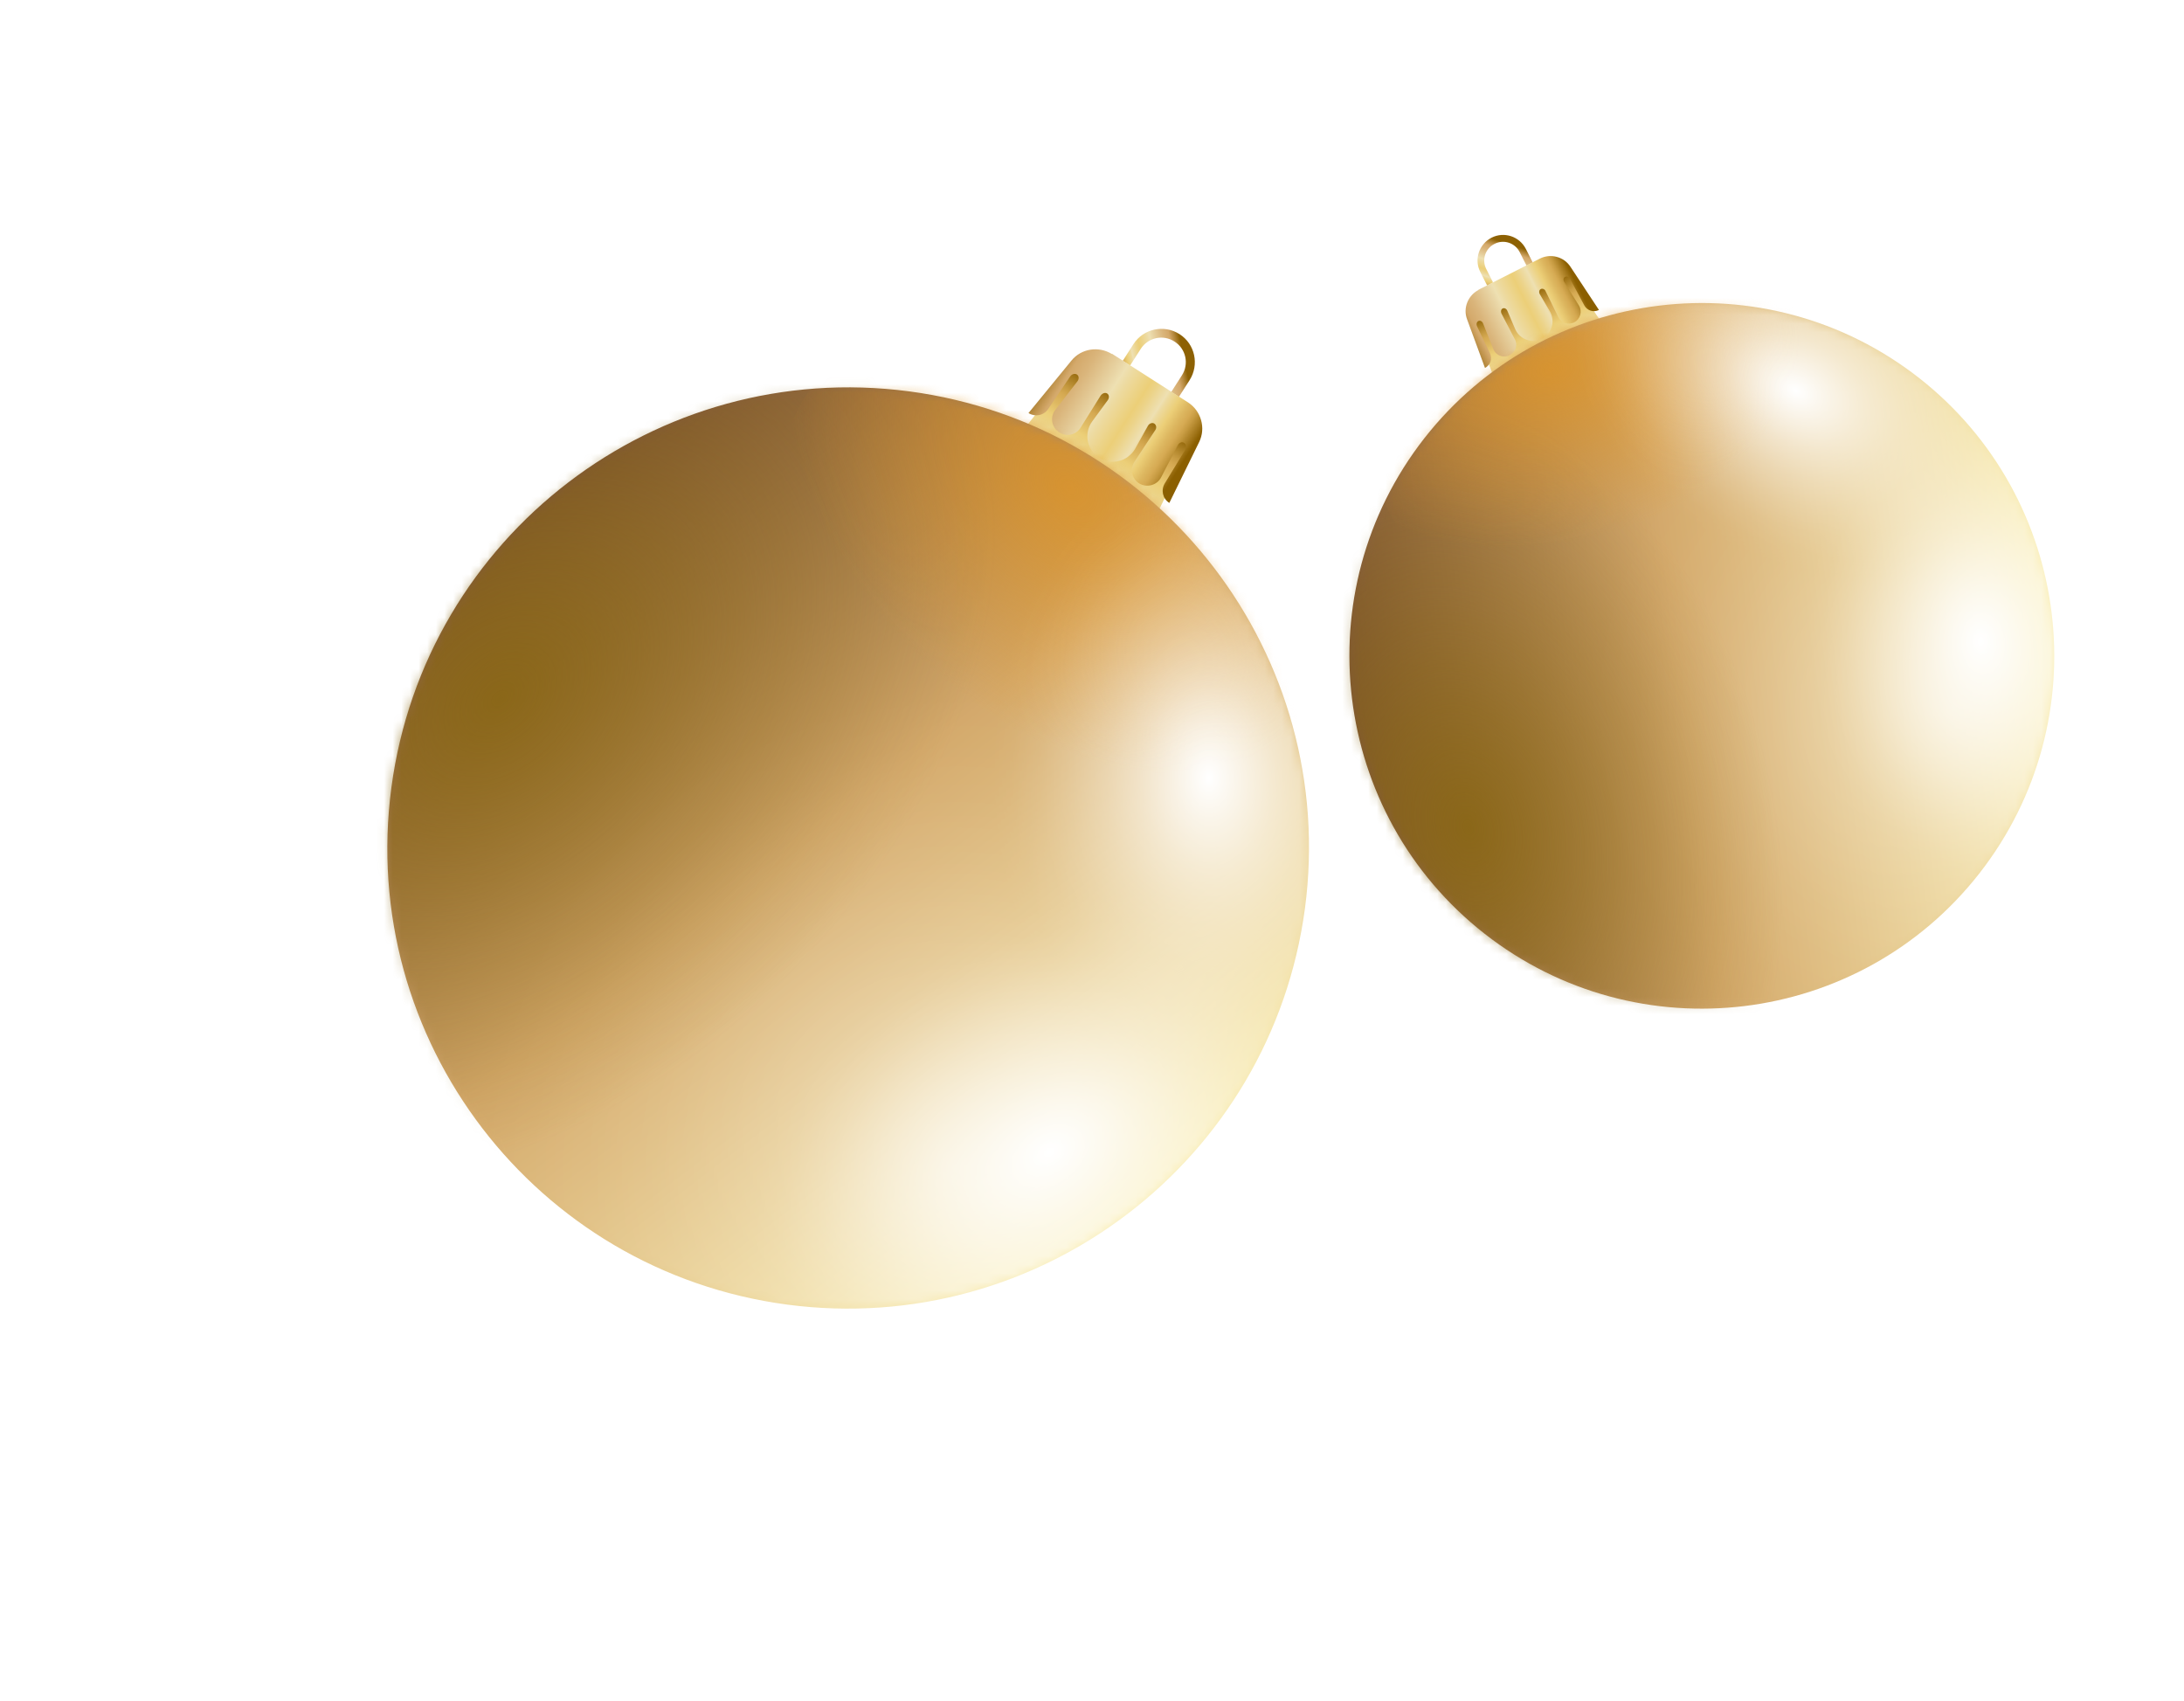
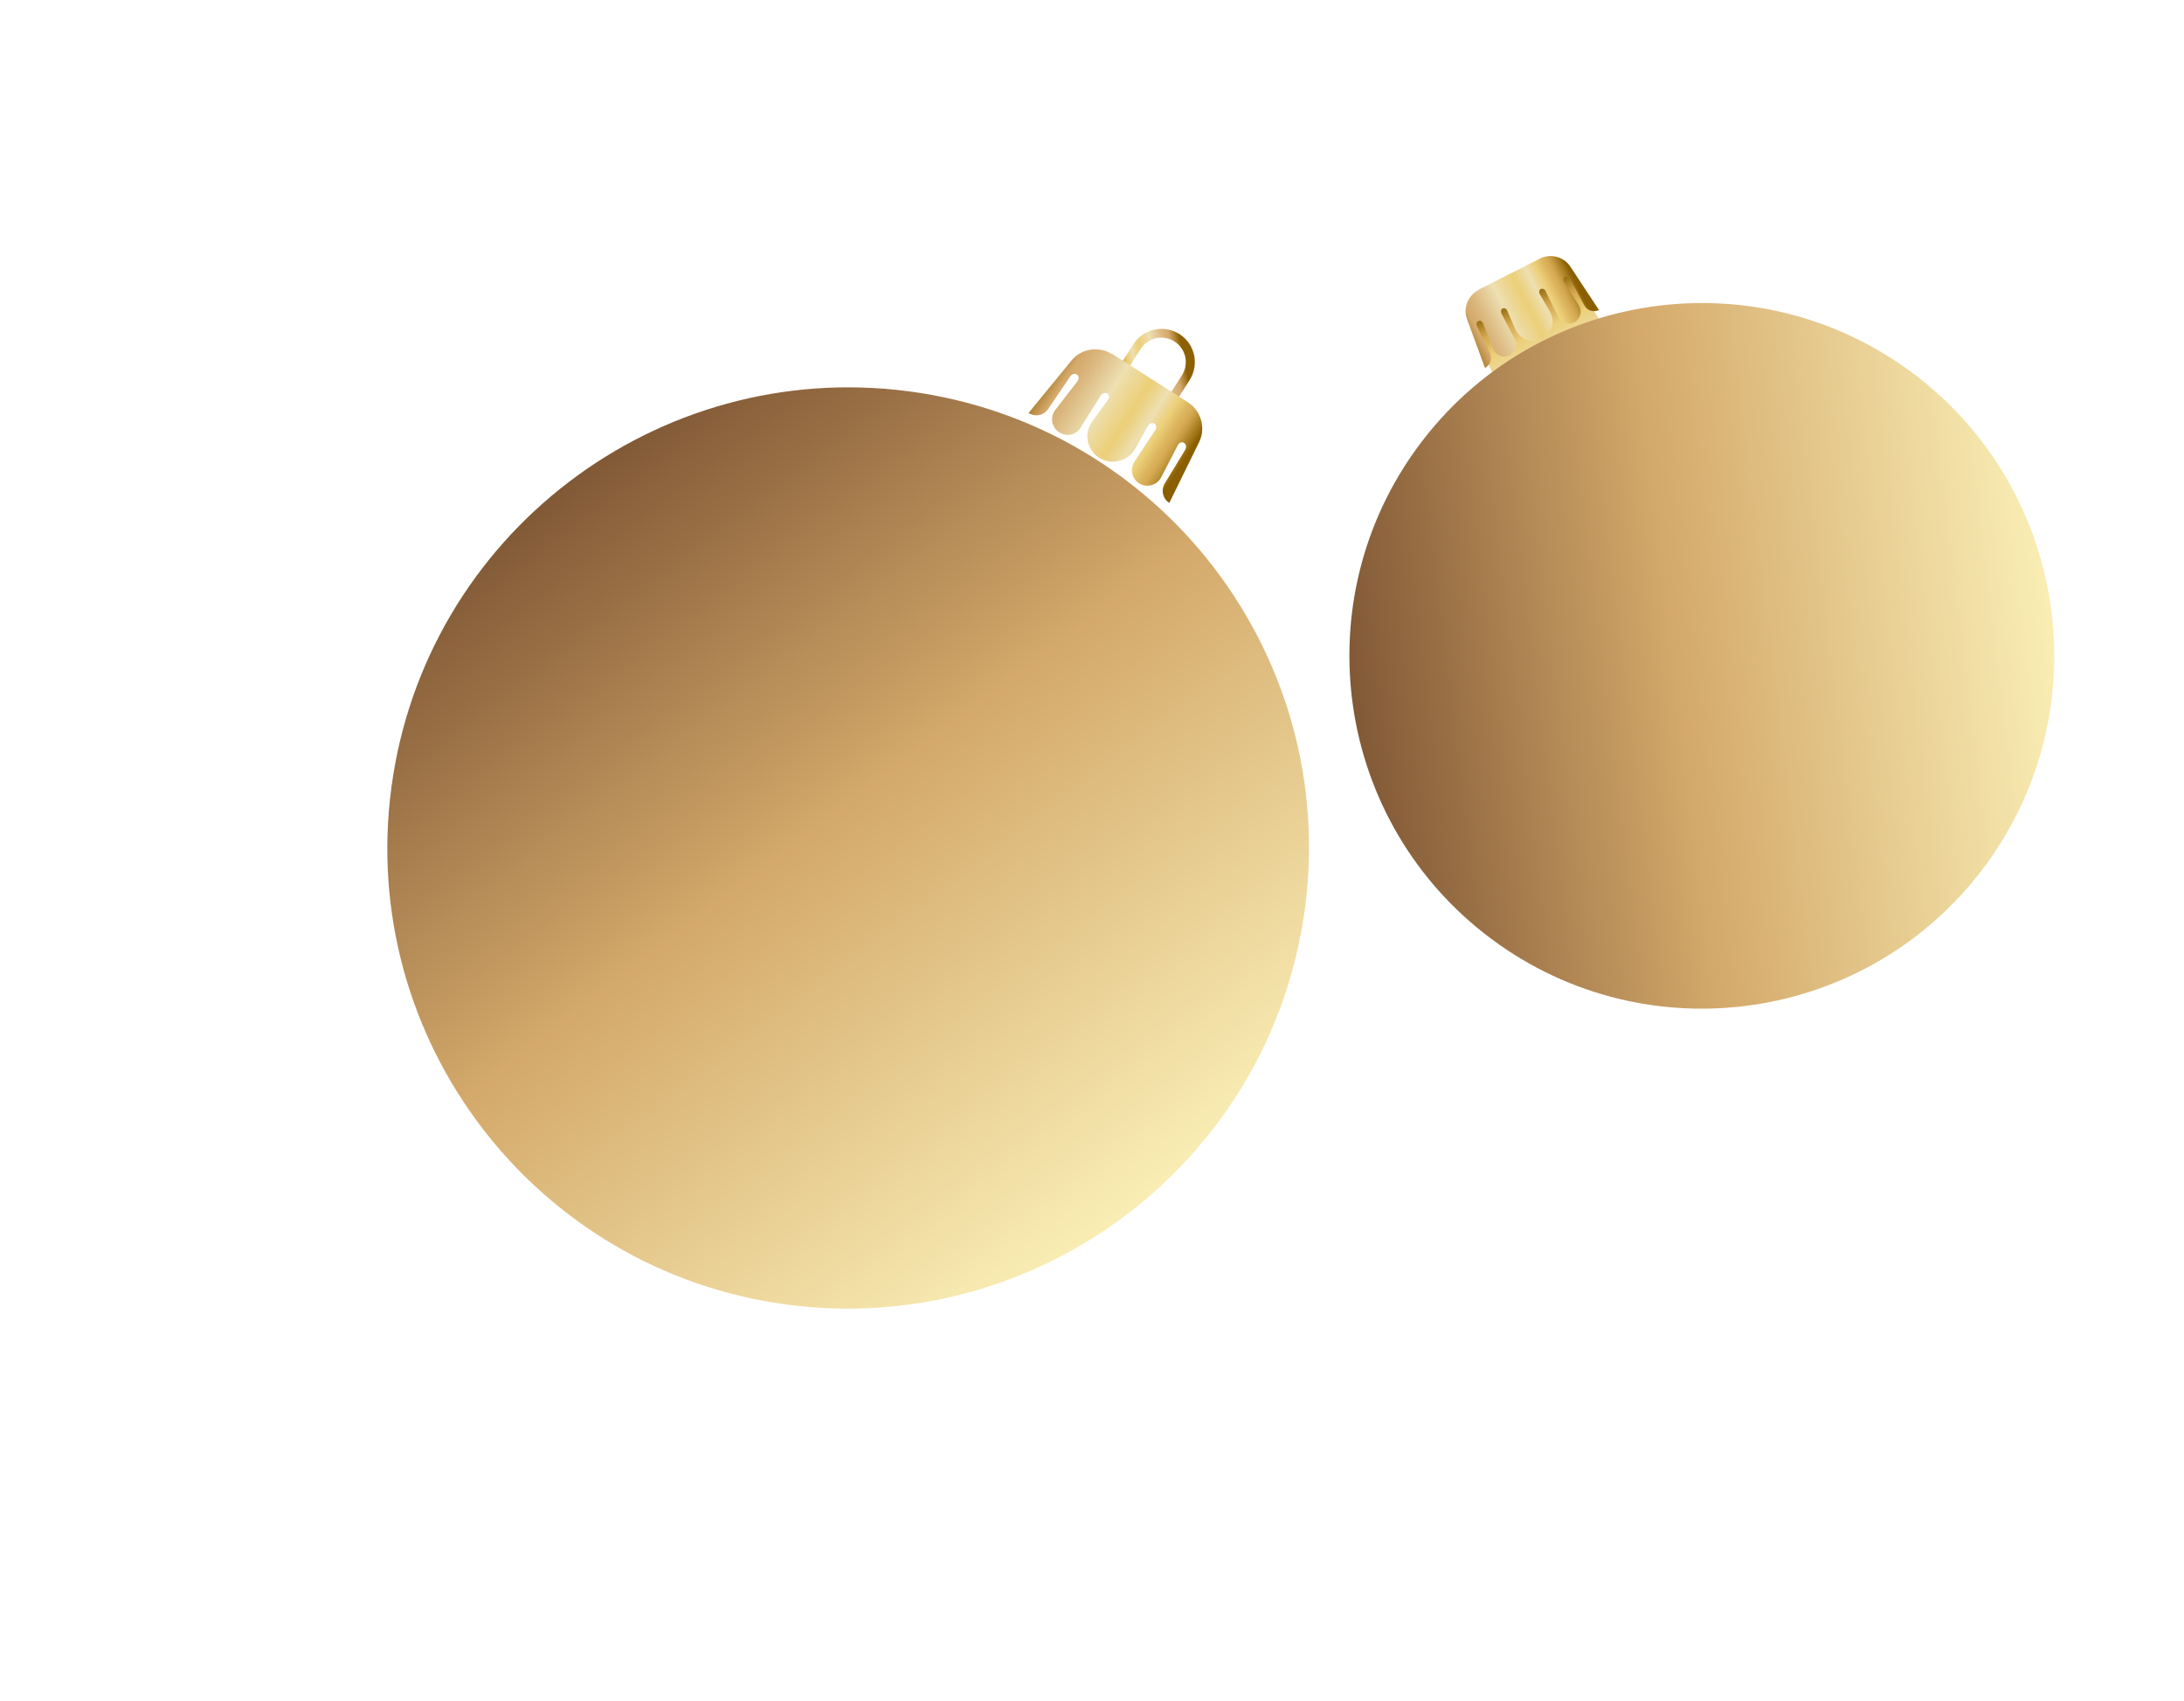
<svg xmlns="http://www.w3.org/2000/svg" width="253" height="197" viewBox="0 0 253 197" fill="none">
  <g filter="url(#filter0_d_2028_7725)">
-     <path d="M178.66 112.416C158.551 102.19 150.531 77.582 160.746 57.452C170.961 37.323 195.544 29.294 215.653 39.52C235.762 49.745 243.782 74.353 233.567 94.483C223.352 114.613 198.769 122.641 178.66 112.416Z" fill="white" />
-   </g>
-   <path d="M172.247 33.089L172.962 32.718L172.173 31.162C171.63 30.1 172.049 28.79 173.135 28.247C174.196 27.703 175.504 28.123 176.047 29.21L176.836 30.767L177.552 30.396L176.762 28.84C176.022 27.382 174.245 26.79 172.789 27.531C171.334 28.272 170.741 30.05 171.482 31.508L172.271 33.064L172.247 33.089Z" fill="url(#paint0_linear_2028_7725)" />
+     </g>
  <path d="M179.254 40.474C181.426 39.363 183.647 38.548 185.917 37.93L181.426 31.261L170.371 36.868L173.307 44.328C175.109 42.846 177.107 41.561 179.279 40.45L179.254 40.474Z" fill="url(#paint1_linear_2028_7725)" />
  <path d="M171.284 33.583C170.05 34.225 169.458 35.682 169.951 36.991L172.024 42.623C172.641 42.302 172.912 41.561 172.592 40.919L171.111 37.807C170.988 37.56 171.062 37.288 171.259 37.189C171.456 37.09 171.703 37.214 171.802 37.461L172.986 40.425C173.283 41.191 174.171 41.512 174.886 41.141C175.577 40.795 175.849 39.956 175.479 39.289L173.949 36.349C173.825 36.102 173.875 35.831 174.072 35.732C174.27 35.633 174.516 35.756 174.615 36.003L175.528 38.128C176.046 39.313 177.453 39.832 178.613 39.239C179.772 38.646 180.192 37.214 179.55 36.078L178.39 34.101C178.242 33.879 178.292 33.583 178.489 33.484C178.687 33.385 178.958 33.484 179.057 33.755L180.513 36.72C180.858 37.411 181.697 37.683 182.363 37.337C183.079 36.967 183.326 36.053 182.906 35.386L181.204 32.669C181.056 32.446 181.105 32.175 181.302 32.076C181.5 31.977 181.771 32.076 181.895 32.323L183.523 35.361C183.844 35.979 184.609 36.226 185.226 35.905L181.919 30.89C181.154 29.729 179.624 29.334 178.39 29.951L171.234 33.583H171.284Z" fill="url(#paint2_linear_2028_7725)" />
  <path d="M164.991 50.775C151.099 68.56 154.232 94.25 171.975 108.157C189.742 122.064 215.405 118.927 229.298 101.166C243.19 83.381 240.056 57.692 222.314 43.785C204.547 29.878 178.884 33.015 164.991 50.775Z" fill="url(#paint3_linear_2028_7725)" />
  <mask id="mask0_2028_7725" style="mask-type:luminance" maskUnits="userSpaceOnUse" x="156" y="35" width="83" height="82">
-     <path d="M178.66 112.416C158.551 102.19 150.531 77.582 160.746 57.452C170.961 37.323 195.544 29.294 215.653 39.52C235.762 49.745 243.782 74.353 233.567 94.483C223.352 114.613 198.769 122.641 178.66 112.416Z" fill="white" />
-   </mask>
+     </mask>
  <g mask="url(#mask0_2028_7725)">
    <path style="mix-blend-mode:color-dodge" opacity="0.5" d="M261.006 93.41C266.164 70.833 252.074 48.33 229.495 43.142C206.941 37.98 184.461 52.084 179.279 74.686C174.121 97.263 188.211 119.767 210.79 124.954C233.369 130.141 255.824 116.012 261.006 93.41Z" fill="url(#paint4_radial_2028_7725)" />
    <path d="M208.076 76.292C209.014 91.928 218.613 104.081 229.495 103.439C240.402 102.797 248.471 89.581 247.533 73.921C246.596 58.26 236.997 46.131 226.114 46.773C215.207 47.416 207.138 60.631 208.076 76.292Z" fill="url(#paint5_radial_2028_7725)" />
    <path style="mix-blend-mode:multiply" opacity="0.78" d="M140.301 103.206C133.784 75.969 143.886 50.2 162.865 45.649C181.844 41.098 202.513 59.49 209.03 86.727C215.548 113.964 205.445 139.733 186.466 144.284C167.488 148.835 146.819 130.443 140.301 103.206Z" fill="url(#paint6_radial_2028_7725)" />
    <path style="mix-blend-mode:hard-light" opacity="0.7" d="M183.794 29.606C167.977 33.212 157.144 44.946 159.611 55.79C162.079 66.634 176.885 72.488 192.702 68.882C208.52 65.275 219.352 53.542 216.885 42.698C214.417 31.854 199.611 25.999 183.794 29.606Z" fill="url(#paint7_radial_2028_7725)" />
    <path d="M216.91 29.458C203.757 22.022 188.878 23.455 183.696 32.644C178.514 41.833 184.979 55.295 198.156 62.731C211.308 70.166 226.188 68.733 231.37 59.544C236.552 50.355 230.087 36.893 216.91 29.458Z" fill="url(#paint8_radial_2028_7725)" />
  </g>
  <g filter="url(#filter1_d_2028_7725)">
    <path d="M44.975 101.573C43.158 72.158 65.544 46.82 94.975 44.978C124.406 43.137 149.737 65.489 151.553 94.903C153.369 124.317 130.983 149.656 101.552 151.497C72.122 153.339 46.791 130.987 44.975 101.573Z" fill="white" />
  </g>
  <path d="M130.024 41.777L130.916 42.337L132.144 40.417C132.98 39.102 134.732 38.706 136.063 39.568C137.378 40.403 137.772 42.153 136.909 43.485L135.68 45.405L136.571 45.965L137.8 44.045C138.95 42.245 138.44 39.852 136.641 38.705C134.842 37.557 132.447 38.069 131.297 39.868L130.068 41.788L130.024 41.777Z" fill="url(#paint9_linear_2028_7725)" />
-   <path d="M126.356 54.561C129.046 56.269 131.436 58.228 133.635 60.375L138.167 50.899L124.528 42.17L118.076 50.42C120.939 51.466 123.709 52.864 126.4 54.572L126.356 54.561Z" fill="url(#paint10_linear_2028_7725)" />
  <path d="M128.83 41.021C127.29 40.058 125.256 40.357 124.11 41.78L119.143 47.846C119.914 48.328 120.928 48.142 121.438 47.355L123.961 43.626C124.157 43.323 124.512 43.227 124.754 43.383C124.996 43.54 125.021 43.9 124.808 44.175L122.256 47.472C121.59 48.313 121.818 49.526 122.709 50.086C123.556 50.635 124.682 50.384 125.187 49.525L127.482 45.855C127.678 45.552 128.017 45.428 128.259 45.584C128.501 45.741 128.526 46.101 128.313 46.375L126.527 48.811C125.535 50.18 125.884 52.108 127.32 53.02C128.756 53.933 130.647 53.456 131.501 51.98L132.956 49.365C133.109 49.051 133.475 48.91 133.717 49.067C133.959 49.224 134.028 49.595 133.787 49.886L131.415 53.489C130.866 54.337 131.116 55.461 131.947 55.982C132.838 56.542 134.031 56.214 134.503 55.3L136.434 51.582C136.586 51.268 136.924 51.144 137.166 51.3C137.409 51.457 137.477 51.828 137.281 52.131L134.94 55.978C134.457 56.748 134.686 57.773 135.457 58.255L138.91 51.209C139.71 49.578 139.141 47.594 137.628 46.615L128.798 40.965L128.83 41.021Z" fill="url(#paint11_linear_2028_7725)" />
  <path d="M105.307 45.332C76.078 41.48 49.235 62.034 45.339 91.224C41.458 120.442 61.999 147.252 91.2 151.121C120.428 154.973 147.271 134.419 151.168 105.229C155.048 76.011 134.508 49.2 105.307 45.332Z" fill="url(#paint12_linear_2028_7725)" />
  <mask id="mask1_2028_7725" style="mask-type:luminance" maskUnits="userSpaceOnUse" x="44" y="44" width="108" height="108">
-     <path d="M44.976 101.573C43.16 72.158 65.546 46.82 94.976 44.978C124.407 43.137 149.738 65.489 151.554 94.903C153.37 124.317 130.984 149.656 101.553 151.497C72.123 153.339 46.792 130.987 44.976 101.573Z" fill="white" />
-   </mask>
+     </mask>
  <g mask="url(#mask1_2028_7725)">
-     <path style="mix-blend-mode:color-dodge" opacity="0.5" d="M120.946 181.675C149.78 172.518 165.774 141.742 156.649 112.886C147.513 84.075 116.736 68.117 87.858 77.263C59.024 86.421 43.03 117.197 52.155 146.052C61.28 174.907 92.068 190.822 120.946 181.675Z" fill="url(#paint13_radial_2028_7725)" />
+     <path style="mix-blend-mode:color-dodge" opacity="0.5" d="M120.946 181.675C149.78 172.518 165.774 141.742 156.649 112.886C147.513 84.075 116.736 68.117 87.858 77.263C61.28 174.907 92.068 190.822 120.946 181.675Z" fill="url(#paint13_radial_2028_7725)" />
    <path d="M105.136 110.745C88.155 122.163 80.836 141.024 88.771 152.849C96.723 164.701 116.948 165.026 133.956 153.591C150.964 142.156 158.256 123.312 150.32 111.487C142.369 99.635 122.144 99.31 105.136 110.745Z" fill="url(#paint14_radial_2028_7725)" />
    <path style="mix-blend-mode:multiply" opacity="0.78" d="M29.92 52.288C56.262 26.899 91.966 21.192 109.668 39.541C127.369 57.891 120.364 93.347 94.022 118.735C67.679 144.124 31.975 149.831 14.274 131.482C-3.428 113.133 3.577 77.676 29.92 52.288Z" fill="url(#paint15_radial_2028_7725)" />
    <path style="mix-blend-mode:hard-light" opacity="0.7" d="M141.599 52.468C127.056 37.053 106.668 32.634 96.096 42.599C85.524 52.564 88.746 73.111 103.289 88.527C117.832 103.943 138.22 108.361 148.792 98.397C159.364 88.432 156.142 67.885 141.599 52.468Z" fill="url(#paint16_radial_2028_7725)" />
    <path d="M163.713 89.65C163.366 69.916 151.892 54.115 138.113 54.371C124.334 54.628 113.464 70.828 113.827 90.59C114.174 110.324 125.649 126.125 139.428 125.868C153.206 125.612 164.076 109.411 163.713 89.65Z" fill="url(#paint17_radial_2028_7725)" />
  </g>
  <defs>
    <filter id="filter0_d_2028_7725" x="149.949" y="35.078" width="88.056" height="91.32" filterUnits="userSpaceOnUse" color-interpolation-filters="sRGB">
      <feFlood flood-opacity="0" result="BackgroundImageFix" />
      <feColorMatrix in="SourceAlpha" type="matrix" values="0 0 0 0 0 0 0 0 0 0 0 0 0 0 0 0 0 0 127 0" result="hardAlpha" />
      <feOffset dx="-3.18" dy="6.36" />
      <feGaussianBlur stdDeviation="1.59" />
      <feColorMatrix type="matrix" values="0 0 0 0 0.435 0 0 0 0 0.467 0 0 0 0 0.467 0 0 0 0.9 0" />
      <feBlend mode="normal" in2="BackgroundImageFix" result="effect1_dropShadow_2028_7725" />
      <feBlend mode="normal" in="SourceGraphic" in2="effect1_dropShadow_2028_7725" result="shape" />
    </filter>
    <filter id="filter1_d_2028_7725" x="38.511" y="44.872" width="113.145" height="116.271" filterUnits="userSpaceOnUse" color-interpolation-filters="sRGB">
      <feFlood flood-opacity="0" result="BackgroundImageFix" />
      <feColorMatrix in="SourceAlpha" type="matrix" values="0 0 0 0 0 0 0 0 0 0 0 0 0 0 0 0 0 0 127 0" result="hardAlpha" />
      <feOffset dx="-3.18" dy="6.36" />
      <feGaussianBlur stdDeviation="1.59" />
      <feColorMatrix type="matrix" values="0 0 0 0 0.435 0 0 0 0 0.467 0 0 0 0 0.467 0 0 0 0.9 0" />
      <feBlend mode="normal" in2="BackgroundImageFix" result="effect1_dropShadow_2028_7725" />
      <feBlend mode="normal" in="SourceGraphic" in2="effect1_dropShadow_2028_7725" result="shape" />
    </filter>
    <linearGradient id="paint0_linear_2028_7725" x1="174.469" y1="28.147" x2="172.479" y2="34.111" gradientUnits="userSpaceOnUse">
      <stop stop-color="#8D6103" />
      <stop offset="0.07" stop-color="#B3873B" />
      <stop offset="0.12" stop-color="#CB9F5D" />
      <stop offset="0.14" stop-color="#D4A96B" />
      <stop offset="0.22" stop-color="#DAB57B" />
      <stop offset="0.37" stop-color="#E9D6A6" />
      <stop offset="0.41" stop-color="#EEE0B2" />
      <stop offset="0.46" stop-color="#EDDA9F" />
      <stop offset="0.58" stop-color="#ECCF78" />
      <stop offset="0.62" stop-color="#ECD388" />
      <stop offset="0.7" stop-color="#EEE0B2" />
      <stop offset="0.72" stop-color="#EDDA9F" />
      <stop offset="0.78" stop-color="#ECCF78" />
      <stop offset="0.84" stop-color="#DDB760" />
      <stop offset="0.88" stop-color="#D6AA53" />
      <stop offset="0.91" stop-color="#C79B42" />
      <stop offset="0.97" stop-color="#A07418" />
      <stop offset="1" stop-color="#8B5F00" />
    </linearGradient>
    <linearGradient id="paint1_linear_2028_7725" x1="178.872" y1="41.864" x2="175.261" y2="34.696" gradientUnits="userSpaceOnUse">
      <stop stop-color="#EEE0B2" />
      <stop offset="0.13" stop-color="#EDDA9F" />
      <stop offset="0.42" stop-color="#ECCF78" />
      <stop offset="0.57" stop-color="#DDB760" />
      <stop offset="0.68" stop-color="#D6AA53" />
      <stop offset="0.76" stop-color="#C79B42" />
      <stop offset="0.92" stop-color="#A07418" />
      <stop offset="1" stop-color="#8B5F00" />
    </linearGradient>
    <linearGradient id="paint2_linear_2028_7725" x1="182.64" y1="32.862" x2="169.407" y2="39.565" gradientUnits="userSpaceOnUse">
      <stop stop-color="#8B5F00" />
      <stop offset="0.03" stop-color="#A07418" />
      <stop offset="0.09" stop-color="#C79B42" />
      <stop offset="0.12" stop-color="#D6AA53" />
      <stop offset="0.16" stop-color="#DDB760" />
      <stop offset="0.22" stop-color="#ECCF78" />
      <stop offset="0.28" stop-color="#EDDA9F" />
      <stop offset="0.3" stop-color="#EEE0B2" />
      <stop offset="0.38" stop-color="#ECD388" />
      <stop offset="0.42" stop-color="#ECCF78" />
      <stop offset="0.54" stop-color="#EDDA9F" />
      <stop offset="0.59" stop-color="#EEE0B2" />
      <stop offset="0.63" stop-color="#E9D6A6" />
      <stop offset="0.78" stop-color="#DAB57B" />
      <stop offset="0.86" stop-color="#D4A96B" />
      <stop offset="0.88" stop-color="#CB9F5D" />
      <stop offset="0.93" stop-color="#B3873B" />
      <stop offset="1" stop-color="#8B5F00" />
    </linearGradient>
    <linearGradient id="paint3_linear_2028_7725" x1="237.3" y1="71.203" x2="156.238" y2="81.075" gradientUnits="userSpaceOnUse">
      <stop stop-color="#F9EDB4" />
      <stop offset="0.53" stop-color="#D4A96B" />
      <stop offset="1" stop-color="#805835" />
    </linearGradient>
    <radialGradient id="paint4_radial_2028_7725" cx="0" cy="0" r="1" gradientTransform="matrix(40.911 9.379 9.37 -40.953 226.315 82.223)" gradientUnits="userSpaceOnUse">
      <stop stop-color="white" />
      <stop offset="0.1" stop-color="white" stop-opacity="0.83" />
      <stop offset="0.23" stop-color="white" stop-opacity="0.61" />
      <stop offset="0.37" stop-color="white" stop-opacity="0.42" />
      <stop offset="0.5" stop-color="white" stop-opacity="0.27" />
      <stop offset="0.63" stop-color="white" stop-opacity="0.15" />
      <stop offset="0.76" stop-color="white" stop-opacity="0.07" />
      <stop offset="0.88" stop-color="white" stop-opacity="0.02" />
      <stop offset="1" stop-color="white" stop-opacity="0" />
    </radialGradient>
    <radialGradient id="paint5_radial_2028_7725" cx="0" cy="0" r="1" gradientTransform="matrix(-19.811 1.192 1.701 28.331 229.447 74.298)" gradientUnits="userSpaceOnUse">
      <stop stop-color="white" />
      <stop offset="0.13" stop-color="white" stop-opacity="0.82" />
      <stop offset="0.31" stop-color="white" stop-opacity="0.57" />
      <stop offset="0.48" stop-color="white" stop-opacity="0.37" />
      <stop offset="0.64" stop-color="white" stop-opacity="0.21" />
      <stop offset="0.78" stop-color="white" stop-opacity="0.09" />
      <stop offset="0.91" stop-color="white" stop-opacity="0.02" />
      <stop offset="1" stop-color="white" stop-opacity="0" />
    </radialGradient>
    <radialGradient id="paint6_radial_2028_7725" cx="0" cy="0" r="1" gradientTransform="matrix(-34.487 8.269 11.801 49.318 170.064 95.841)" gradientUnits="userSpaceOnUse">
      <stop stop-color="#86640C" />
      <stop offset="0.09" stop-color="#86640C" stop-opacity="0.89" />
      <stop offset="0.52" stop-color="#86640C" stop-opacity="0.41" />
      <stop offset="0.84" stop-color="#86640C" stop-opacity="0.11" />
      <stop offset="1" stop-color="#86640C" stop-opacity="0" />
    </radialGradient>
    <radialGradient id="paint7_radial_2028_7725" cx="0" cy="0" r="1" gradientTransform="matrix(-4.45 -19.575 -28.68 6.533 179.564 42.84)" gradientUnits="userSpaceOnUse">
      <stop stop-color="#E2941E" />
      <stop offset="1" stop-color="#E2941E" stop-opacity="0" />
    </radialGradient>
    <radialGradient id="paint8_radial_2028_7725" cx="0" cy="0" r="1" gradientTransform="matrix(9.413 -16.701 -23.835 -13.46 208.024 45.261)" gradientUnits="userSpaceOnUse">
      <stop stop-color="white" />
      <stop offset="0.13" stop-color="white" stop-opacity="0.82" />
      <stop offset="0.31" stop-color="white" stop-opacity="0.57" />
      <stop offset="0.48" stop-color="white" stop-opacity="0.37" />
      <stop offset="0.64" stop-color="white" stop-opacity="0.21" />
      <stop offset="0.78" stop-color="white" stop-opacity="0.09" />
      <stop offset="0.91" stop-color="white" stop-opacity="0.02" />
      <stop offset="1" stop-color="white" stop-opacity="0" />
    </radialGradient>
    <linearGradient id="paint9_linear_2028_7725" x1="137.06" y1="41.004" x2="129.027" y2="42.717" gradientUnits="userSpaceOnUse">
      <stop stop-color="#8D6103" />
      <stop offset="0.07" stop-color="#B3873B" />
      <stop offset="0.12" stop-color="#CB9F5D" />
      <stop offset="0.14" stop-color="#D4A96B" />
      <stop offset="0.22" stop-color="#DAB57B" />
      <stop offset="0.37" stop-color="#E9D6A6" />
      <stop offset="0.41" stop-color="#EEE0B2" />
      <stop offset="0.46" stop-color="#EDDA9F" />
      <stop offset="0.58" stop-color="#ECCF78" />
      <stop offset="0.62" stop-color="#ECD388" />
      <stop offset="0.7" stop-color="#EEE0B2" />
      <stop offset="0.72" stop-color="#EDDA9F" />
      <stop offset="0.78" stop-color="#ECCF78" />
      <stop offset="0.84" stop-color="#DDB760" />
      <stop offset="0.88" stop-color="#D6AA53" />
      <stop offset="0.91" stop-color="#C79B42" />
      <stop offset="0.97" stop-color="#A07418" />
      <stop offset="1" stop-color="#8B5F00" />
    </linearGradient>
    <linearGradient id="paint10_linear_2028_7725" x1="124.538" y1="55.052" x2="130.214" y2="46.236" gradientUnits="userSpaceOnUse">
      <stop stop-color="#EEE0B2" />
      <stop offset="0.13" stop-color="#EDDA9F" />
      <stop offset="0.42" stop-color="#ECCF78" />
      <stop offset="0.57" stop-color="#DDB760" />
      <stop offset="0.68" stop-color="#D6AA53" />
      <stop offset="0.76" stop-color="#C79B42" />
      <stop offset="0.92" stop-color="#A07418" />
      <stop offset="1" stop-color="#8B5F00" />
    </linearGradient>
    <linearGradient id="paint11_linear_2028_7725" x1="137.168" y1="53.327" x2="120.852" y2="42.873" gradientUnits="userSpaceOnUse">
      <stop stop-color="#8B5F00" />
      <stop offset="0.03" stop-color="#A07418" />
      <stop offset="0.09" stop-color="#C79B42" />
      <stop offset="0.12" stop-color="#D6AA53" />
      <stop offset="0.16" stop-color="#DDB760" />
      <stop offset="0.22" stop-color="#ECCF78" />
      <stop offset="0.28" stop-color="#EDDA9F" />
      <stop offset="0.3" stop-color="#EEE0B2" />
      <stop offset="0.38" stop-color="#ECD388" />
      <stop offset="0.42" stop-color="#ECCF78" />
      <stop offset="0.54" stop-color="#EDDA9F" />
      <stop offset="0.59" stop-color="#EEE0B2" />
      <stop offset="0.63" stop-color="#E9D6A6" />
      <stop offset="0.78" stop-color="#DAB57B" />
      <stop offset="0.86" stop-color="#D4A96B" />
      <stop offset="0.88" stop-color="#CB9F5D" />
      <stop offset="0.93" stop-color="#B3873B" />
      <stop offset="1" stop-color="#8B5F00" />
    </linearGradient>
    <linearGradient id="paint12_linear_2028_7725" x1="130.234" y1="140.271" x2="65.396" y2="55.559" gradientUnits="userSpaceOnUse">
      <stop stop-color="#F9EDB4" />
      <stop offset="0.53" stop-color="#D4A96B" />
      <stop offset="1" stop-color="#805835" />
    </linearGradient>
    <radialGradient id="paint13_radial_2028_7725" cx="0" cy="0" r="1" gradientTransform="matrix(16.555 52.27 52.312 -16.594 110.547 135.208)" gradientUnits="userSpaceOnUse">
      <stop stop-color="white" />
      <stop offset="0.1" stop-color="white" stop-opacity="0.83" />
      <stop offset="0.23" stop-color="white" stop-opacity="0.61" />
      <stop offset="0.37" stop-color="white" stop-opacity="0.42" />
      <stop offset="0.5" stop-color="white" stop-opacity="0.27" />
      <stop offset="0.63" stop-color="white" stop-opacity="0.15" />
      <stop offset="0.76" stop-color="white" stop-opacity="0.07" />
      <stop offset="0.88" stop-color="white" stop-opacity="0.02" />
      <stop offset="1" stop-color="white" stop-opacity="0" />
    </radialGradient>
    <radialGradient id="paint14_radial_2028_7725" cx="0" cy="0" r="1" gradientTransform="matrix(-14.472 -21.512 -30.765 20.692 121.544 133.482)" gradientUnits="userSpaceOnUse">
      <stop stop-color="white" />
      <stop offset="0.13" stop-color="white" stop-opacity="0.82" />
      <stop offset="0.31" stop-color="white" stop-opacity="0.57" />
      <stop offset="0.48" stop-color="white" stop-opacity="0.37" />
      <stop offset="0.64" stop-color="white" stop-opacity="0.21" />
      <stop offset="0.78" stop-color="white" stop-opacity="0.09" />
      <stop offset="0.91" stop-color="white" stop-opacity="0.02" />
      <stop offset="1" stop-color="white" stop-opacity="0" />
    </radialGradient>
    <radialGradient id="paint15_radial_2028_7725" cx="0" cy="0" r="1" gradientTransform="matrix(-32.165 -33.342 -47.697 45.97 57.936 80.911)" gradientUnits="userSpaceOnUse">
      <stop stop-color="#86640C" />
      <stop offset="0.09" stop-color="#86640C" stop-opacity="0.89" />
      <stop offset="0.52" stop-color="#86640C" stop-opacity="0.41" />
      <stop offset="0.84" stop-color="#86640C" stop-opacity="0.11" />
      <stop offset="1" stop-color="#86640C" stop-opacity="0" />
    </radialGradient>
    <radialGradient id="paint16_radial_2028_7725" cx="0" cy="0" r="1" gradientTransform="matrix(19.086 -17.983 -26.363 -27.956 123.897 56.478)" gradientUnits="userSpaceOnUse">
      <stop stop-color="#E2941E" />
      <stop offset="1" stop-color="#E2941E" stop-opacity="0" />
    </radialGradient>
    <radialGradient id="paint17_radial_2028_7725" cx="0" cy="0" r="1" gradientTransform="matrix(25.04 -0.473 -0.644 -35.752 140.033 90.121)" gradientUnits="userSpaceOnUse">
      <stop stop-color="white" />
      <stop offset="0.13" stop-color="white" stop-opacity="0.82" />
      <stop offset="0.31" stop-color="white" stop-opacity="0.57" />
      <stop offset="0.48" stop-color="white" stop-opacity="0.37" />
      <stop offset="0.64" stop-color="white" stop-opacity="0.21" />
      <stop offset="0.78" stop-color="white" stop-opacity="0.09" />
      <stop offset="0.91" stop-color="white" stop-opacity="0.02" />
      <stop offset="1" stop-color="white" stop-opacity="0" />
    </radialGradient>
  </defs>
</svg>